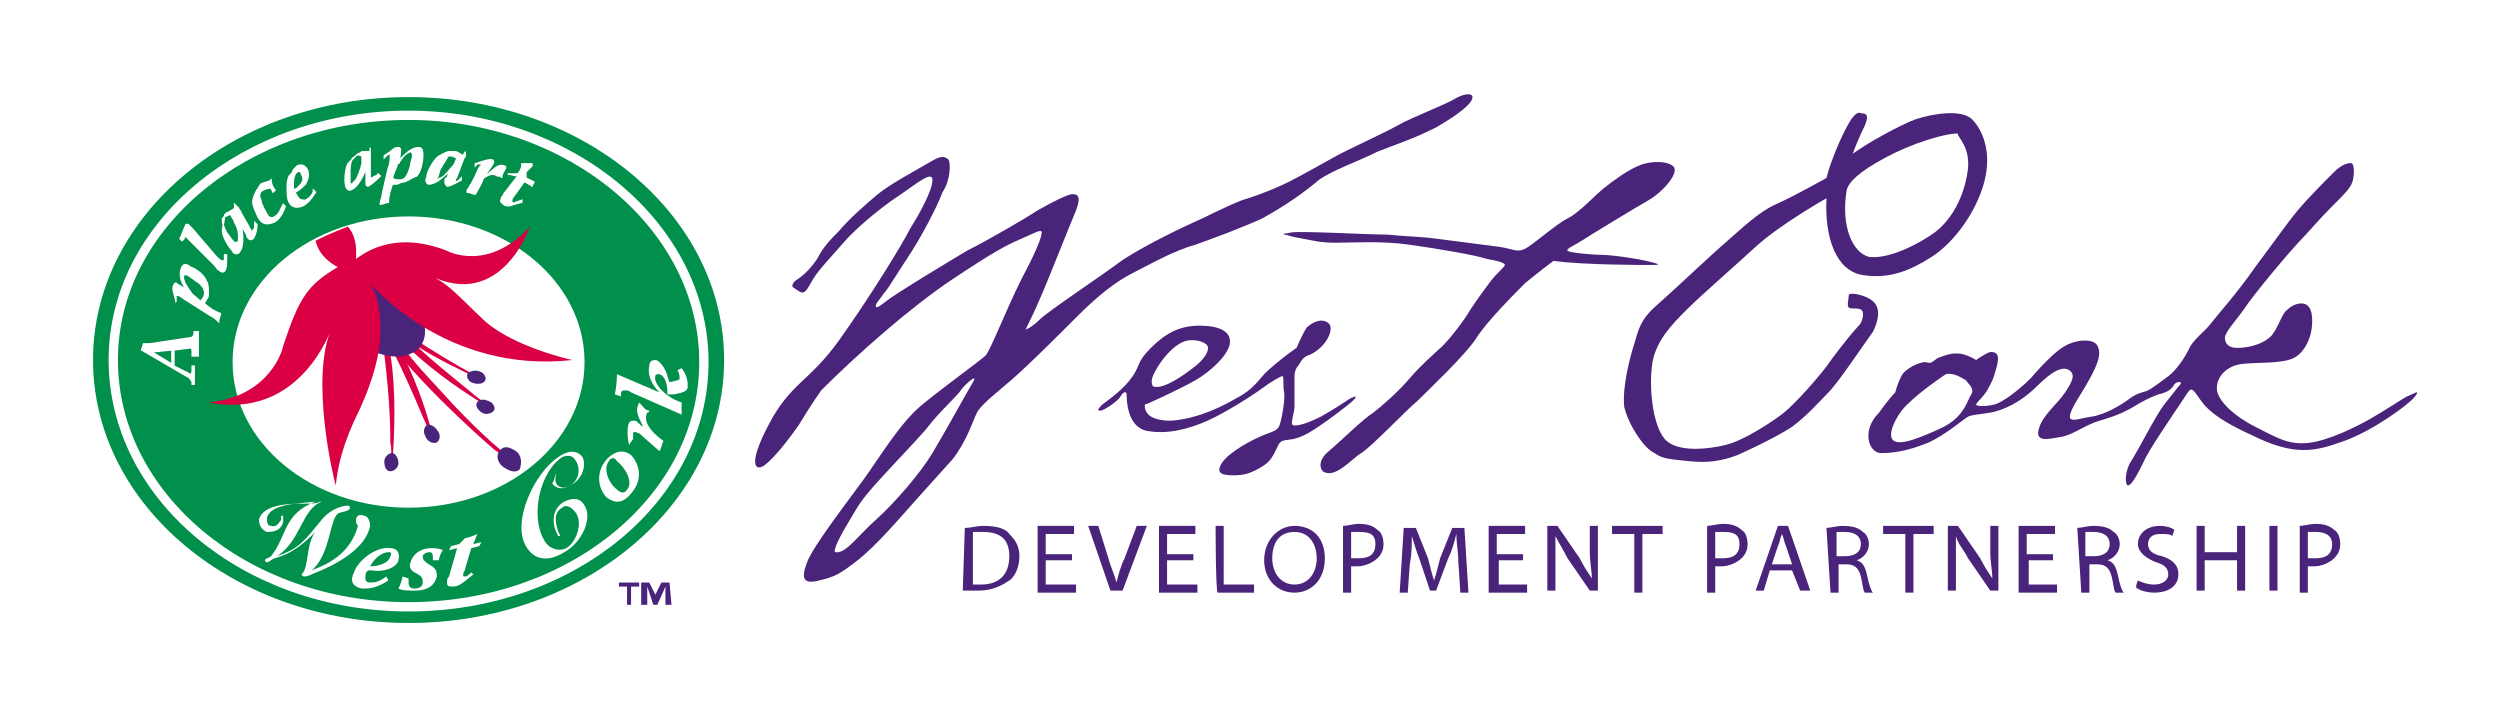
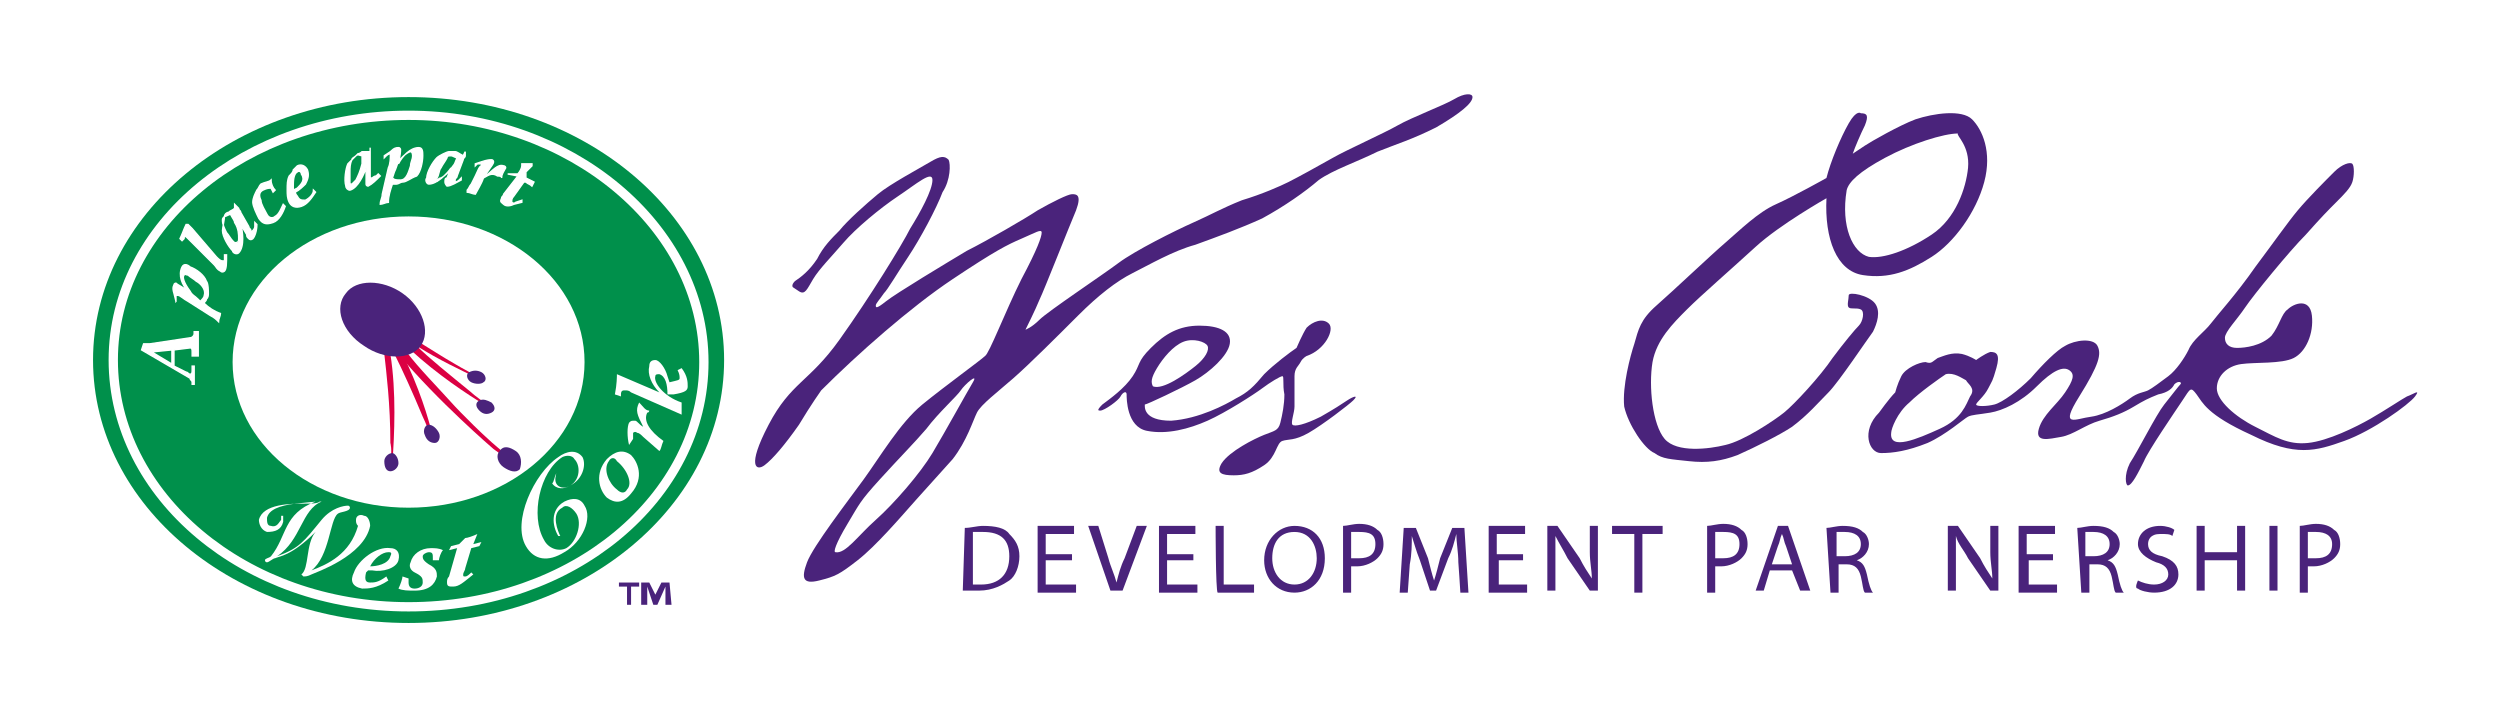
<svg xmlns="http://www.w3.org/2000/svg" xmlns:xlink="http://www.w3.org/1999/xlink" x="0px" y="0px" viewBox="0 0 123.6 35.6" style="enable-background:new 0 0 123.6 35.6;" xml:space="preserve">
  <style type="text/css">	.st0{fill:#FFFFFF;}	.st1{clip-path:url(#SVGID_00000070111994194075607130000014343956065047762073_);}	.st2{fill:#00904B;}	.st3{clip-path:url(#SVGID_00000038392821235666291060000016943804203442795455_);}	.st4{fill:none;stroke:#FFFFFF;stroke-width:0.46;}	.st5{clip-path:url(#SVGID_00000123405234107875687570000010537058771164178843_);}	.st6{fill:#DB0043;}	.st7{fill:#4A237B;}	.st8{fill:none;}	.st9{fill:none;stroke:#FFFFFF;stroke-width:7.000000e-02;}</style>
  <g id="Layer_2">
    <rect class="st0" width="123.6" height="35.6" />
  </g>
  <g id="Layer_1">
    <g>
      <defs>
        <rect id="SVGID_1_" x="4.3" y="4.3" width="32.2" height="27.1" />
      </defs>
      <clipPath id="SVGID_00000159452613403749074920000011414154551864561054_">
        <use xlink:href="#SVGID_1_" style="overflow:visible;" />
      </clipPath>
      <g style="clip-path:url(#SVGID_00000159452613403749074920000011414154551864561054_);">
        <path class="st2" d="M20.2,30.8c8.6,0,15.6-5.8,15.6-13s-7-13-15.6-13s-15.6,5.8-15.6,13S11.6,30.8,20.2,30.8" />
      </g>
    </g>
    <g>
      <defs>
        <rect id="SVGID_00000101792040247419437640000013953198721946934463_" x="4.3" y="4.7" width="31.5" height="26.1" />
      </defs>
      <clipPath id="SVGID_00000131333462023029139620000012824401392911755967_">
        <use xlink:href="#SVGID_00000101792040247419437640000013953198721946934463_" style="overflow:visible;" />
      </clipPath>
      <g style="clip-path:url(#SVGID_00000131333462023029139620000012824401392911755967_);">
        <path class="st4" d="M20.2,30c8.1,0,14.6-5.4,14.6-12.1S28.2,5.7,20.2,5.7S5.6,11.1,5.6,17.8S12.1,30,20.2,30L20.2,30z" />
      </g>
    </g>
    <g>
      <defs>
        <rect id="SVGID_00000061461516876597904510000000553777641702448024_" x="4.3" y="4.3" width="32.2" height="27.1" />
      </defs>
      <clipPath id="SVGID_00000026868460992042461630000002261256738735660984_">
        <use xlink:href="#SVGID_00000061461516876597904510000000553777641702448024_" style="overflow:visible;" />
      </clipPath>
      <g style="clip-path:url(#SVGID_00000026868460992042461630000002261256738735660984_);">
        <path class="st0" d="M20.2,25.1c4.8,0,8.7-3.2,8.7-7.2s-3.9-7.2-8.7-7.2s-8.7,3.2-8.7,7.2S15.4,25.1,20.2,25.1" />
        <path class="st0" d="M15.9,24.8c-1,0.4-1,1.9-2.2,2.7l0,0c1.1-0.4,1.3-0.7,2.2-1.8c0.5-0.6,1.1-0.7,1.3-0.7    c0.1,0,0.1,0.1,0.1,0.1c0,0.2-0.5,0.2-0.6,0.3c-0.4,0.3-0.4,2.1-1.3,2.8l0,0c0.8-0.3,1.9-0.8,2.3-2.2c-0.1-0.1-0.1-0.2-0.1-0.3    c0-0.2,0.2-0.3,0.4-0.2c0.2,0,0.3,0.3,0.3,0.5c-0.3,1.5-2.7,2.3-2.9,2.4c-0.2,0.1-0.3,0.1-0.4,0.1l-0.1-0.1    c0.4-0.3,0.2-1.5,0.7-2.1l0,0c-1.2,1.2-1.8,1.2-2,1.3c-0.1,0-0.3,0.2-0.4,0.2c-0.1,0-0.1-0.1-0.1-0.1c0-0.1,0.2-0.1,0.3-0.2    c0.8-1,0.6-2.1,2.2-2.7l0,0l-1,0.1c-0.8,0.1-1.3,0.3-1.4,0.7c0,0.2,0,0.4,0.2,0.4c0.3,0.1,0.4-0.2,0.5-0.3c0-0.1,0-0.2,0-0.2H14    c0,0.1,0,0.2,0,0.3c-0.1,0.4-0.4,0.5-0.8,0.5c-0.3-0.1-0.4-0.4-0.4-0.6c0.2-0.8,1.6-0.8,2.2-0.8c0.4,0,0.7,0,0.8-0.1L15.9,24.8" />
        <path class="st0" d="M19.2,28.7c-0.6,0.4-1,0.4-1.3,0.4c-0.5-0.1-0.6-0.4-0.4-0.8c0.2-0.6,1.1-1.3,1.8-1.2c0.3,0,0.5,0.2,0.4,0.6    c-0.1,0.4-0.8,0.6-1.3,0.5c-0.1,0-0.2,0-0.2,0c0,0-0.1,0.1-0.1,0.1c-0.1,0.4,0,0.5,0.2,0.5c0.2,0,0.4,0,0.8-0.3L19.2,28.7     M18.3,28c0.3,0,0.9-0.1,1-0.5c0.1-0.2,0-0.2-0.1-0.2C18.9,27.3,18.5,27.6,18.3,28" />
        <path class="st0" d="M20.2,28.6c0,0.1,0,0.1,0,0.2c0,0.2,0.1,0.3,0.3,0.3c0.2,0,0.4-0.1,0.4-0.3c0-0.2,0-0.3-0.4-0.5    c-0.2-0.1-0.3-0.3-0.2-0.5c0.1-0.4,0.5-0.7,1-0.7c0.2,0,0.4,0,0.6,0.1c-0.1,0.1-0.2,0.4-0.2,0.5h-0.3c0,0,0-0.1,0-0.1    c0-0.2,0-0.3-0.2-0.3c-0.1,0-0.3,0.1-0.3,0.2c0,0.1,0,0.2,0.3,0.4c0.4,0.2,0.4,0.4,0.4,0.6c-0.1,0.4-0.4,0.7-1.1,0.7    c-0.3,0-0.6,0-0.8-0.1c0.1-0.2,0.2-0.5,0.2-0.6L20.2,28.6" />
        <path class="st0" d="M23,26.6c0.1,0,0.4-0.1,0.6-0.2l-0.2,0.5l0.4-0.1l-0.1,0.2l-0.4,0.1l-0.3,1c0,0.1-0.1,0.2-0.1,0.3    s0,0.1,0.1,0.1c0.1,0,0.2-0.1,0.3-0.2l0.1,0.1c-0.5,0.4-0.7,0.6-1,0.6c-0.2,0-0.3,0-0.3-0.2c0-0.1,0-0.2,0.1-0.3l0.4-1.4    l-0.4,0.1l0.1-0.2l0.4-0.1L23,26.6" />
        <path class="st0" d="M27.5,23.4c0,0.1-0.1,0.3,0,0.5c0.1,0.2,0.4,0.3,0.7,0.1c0.5-0.3,0.5-1,0.2-1.3c-0.1-0.2-0.4-0.2-0.6-0.1    c-1.1,0.7-1.6,2.9-0.9,4.1c0.2,0.4,0.7,0.6,1.1,0.4c0.5-0.3,0.8-1.2,0.5-1.7c-0.2-0.3-0.5-0.5-0.7-0.3c-0.6,0.3-0.2,1.2-0.1,1.4    l-0.1,0c-0.3-0.5-0.4-1.3,0.3-1.7c0.4-0.2,0.8-0.2,1,0.2c0.4,0.6-0.1,1.8-1,2.3c-0.8,0.5-1.5,0.4-1.9-0.3    c-0.7-1.2,0.4-3.6,1.6-4.4c0.4-0.3,0.9-0.4,1.2,0c0.2,0.4,0,1.1-0.6,1.4c-0.3,0.2-0.7,0.2-0.9-0.1C27.4,23.8,27.4,23.6,27.5,23.4    L27.5,23.4" />
        <path class="st0" d="M30,22.7c0.4-0.4,0.8-0.5,1.2-0.2c0.3,0.3,0.7,1.1,0,1.9c-0.4,0.5-0.8,0.5-1.2,0.2    C29.6,24.2,29.4,23.4,30,22.7 M30.1,22.8c-0.3,0.4,0,1.1,0.4,1.4c0.2,0.2,0.4,0.2,0.5,0c0.3-0.3,0-1-0.5-1.4    C30.4,22.6,30.2,22.6,30.1,22.8" />
        <path class="st0" d="M31.1,22c-0.1-0.4-0.1-0.9,0-1.1c0.1-0.1,0.1-0.1,0.3-0.1c0.1,0,0.2,0.2,0.4,0.3h0c-0.3-0.6-0.4-0.8-0.2-1.2    c0.2,0.2,0.3,0.4,0.5,0.4c0,0,0,0.1-0.1,0.1c-0.2,0.4,0.1,0.9,0.8,1.4c-0.1,0.2-0.1,0.4-0.2,0.5l-0.8-0.7    c-0.1-0.1-0.2-0.2-0.3-0.2c-0.1-0.1-0.2,0-0.2,0c0,0.1,0,0.2,0,0.3L31.1,22" />
        <path class="st0" d="M30.4,19.5c0.1-0.5,0.1-0.9,0.1-1l2.1,0.9h0c-0.4-0.4-0.6-0.9-0.5-1.3c0-0.2,0.1-0.3,0.3-0.3    c0.2,0,0.5,0.4,0.6,0.8l0.1,0.3c0.4-0.1,0.5-0.1,0.5-0.2c0-0.1,0-0.2-0.1-0.4l0.2-0.1c0.3,0.4,0.3,0.7,0.3,0.9    c0,0.2-0.1,0.3-0.7,0.4l-0.3,0c0-0.5-0.1-0.9-0.4-1c-0.1,0-0.2,0-0.2,0.1c-0.1,0.3,0.4,1,1.3,1.3c0,0.2,0,0.4,0,0.6l-2.5-1.1    c-0.1-0.1-0.2-0.1-0.3-0.1c-0.1,0-0.2,0-0.2,0.2l0,0.1L30.4,19.5" />
        <path class="st6" d="M20.1,17.4c0.6,0.8,1.5,1.7,2.4,2.7c0,0,1.6,1.7,2.7,2.5l-0.1,0.1l-0.7-0.5c0,0-2.8-2.4-4.7-4.7" />
        <path class="st6" d="M20.3,17.3c1.3,1.2,2.8,2.2,3.8,2.8l0-0.1c-0.6-0.4-0.8-0.6-0.8-0.6c-1.1-0.9-2.1-1.7-2.7-2.3" />
        <path class="st6" d="M20.6,17.1c1.1,0.7,2.2,1.2,3,1.6l0-0.1c-0.6-0.3-1.1-0.6-1.1-0.6c-0.7-0.4-1.3-0.8-1.8-1.1" />
        <path class="st6" d="M19.9,17.5c0.8,1.6,1.3,3.2,1.5,4.1h-0.1c-0.2-0.6-0.4-1-0.4-1c-0.5-1.2-1-2.3-1.4-3.1" />
        <path class="st6" d="M19.3,17.5c0.3,1.9,0.2,4,0.1,5.4l-0.1,0c0.1-0.7,0-1,0-1c0-1.9-0.2-3.5-0.3-4.4" />
        <path class="st7" d="M19.7,22.9c0,0.2-0.2,0.4-0.4,0.4c-0.2,0-0.3-0.2-0.3-0.5c0-0.2,0.2-0.4,0.4-0.4    C19.5,22.4,19.7,22.6,19.7,22.9" />
        <path class="st7" d="M21.7,21.4c0.1,0.2,0,0.5-0.2,0.5c-0.2,0-0.4-0.1-0.5-0.4c-0.1-0.2,0-0.5,0.2-0.5    C21.4,21,21.6,21.2,21.7,21.4" />
        <path class="st7" d="M24.3,19.9c0.2,0.2,0.2,0.4,0,0.5s-0.4,0.1-0.6-0.1s-0.2-0.4,0-0.5C23.9,19.7,24.1,19.8,24.3,19.9" />
        <path class="st7" d="M23.8,18.4c0.2,0.1,0.3,0.4,0.1,0.5c-0.1,0.1-0.4,0.1-0.6,0c-0.2-0.1-0.3-0.4-0.1-0.5    C23.4,18.3,23.6,18.3,23.8,18.4" />
        <path class="st7" d="M25.5,22.3c-0.3-0.2-0.6-0.3-0.8,0c-0.2,0.2-0.1,0.6,0.2,0.8c0.3,0.2,0.6,0.3,0.8,0.1    C25.8,22.9,25.8,22.5,25.5,22.3" />
        <path class="st7" d="M18,17.1c1,0.7,2.3,0.7,2.8,0c0.5-0.7,0.1-1.9-0.9-2.6c-1-0.7-2.3-0.7-2.8,0C16.5,15.2,16.9,16.4,18,17.1" />
        <path class="st8" d="M18,17.1c1,0.7,2.3,0.7,2.8,0c0.5-0.7,0.1-1.9-0.9-2.6c-1-0.7-2.3-0.7-2.8,0C16.5,15.2,16.9,16.4,18,17.1z" />
-         <path class="st6" d="M10.3,19.9c4.6,0.9,6.1-3.7,6.1-3.7c-1.1,2.5,0.1,7.5,0.2,7.8c0.1-0.9,0.3-2,1.2-3.8c0.6-1.3,1-2.7,1-3.7    c0,0,0.1-1.6-0.5-2.5c0,0,3.7,4.5,10,3.8c0,0-2.8-0.6-4.3-1.9c-1.3-1.2-1.8-1.9-2.8-2.3h0c3.6,1.8,5-2.4,5-2.4    c-2.1,2.3-4.1,1.2-4.1,1.2c-2.8-1.1-4.3,0.3-4.5,0.4c0-0.3,0.1-1-0.4-1.6c0,0-0.8,0.3-1.6,0.7c0.2,0.9,1.1,1.3,1.1,1.3    c-1.5,0.9-1.9,1.5-2.7,3.9C14,17.2,13.4,19.6,10.3,19.9" />
        <path class="st7" d="M33.2,29.9h-0.3V29l0,0l-0.4,0.9h-0.2L32,29l0,0v0.9h-0.3v-1.1h0.4l0.3,0.6l0.3-0.6h0.4L33.2,29.9L33.2,29.9    z M31.6,29h-0.4v0.9H31V29h-0.4v-0.2h1C31.6,28.8,31.6,29,31.6,29z" />
        <path class="st0" d="M7.1,17c0.1,0,0.2,0,0.3,0l2-0.3c0.1,0,0.2-0.1,0.2-0.2v-0.1h0.2c0,0.2,0,0.4,0,0.6c0,0.2,0,0.4,0,0.6H9.5    l0-0.2c0-0.1,0-0.2-0.1-0.2l-0.8,0.1c0,0.1,0,0.3,0,0.4c0,0.1,0,0.3,0,0.4l0.6,0.3c0.1,0,0.1,0.1,0.2,0.1c0.1,0,0.1-0.1,0.1-0.2    v-0.2l0.1,0c0,0.1,0,0.3,0,0.4c0,0.1,0,0.3,0,0.5l-0.1,0v-0.1c0-0.1-0.1-0.1-0.1-0.2L7,17.3L7.1,17 M8.5,18v-0.7l-1,0.1l0,0    L8.5,18L8.5,18z" />
        <path class="st9" d="M7.1,17c0.1,0,0.2,0,0.3,0l2-0.3c0.1,0,0.2-0.1,0.2-0.2v-0.1h0.2c0,0.2,0,0.4,0,0.6c0,0.2,0,0.4,0,0.6H9.5    l0-0.2c0-0.1,0-0.2-0.1-0.2l-0.8,0.1c0,0.1,0,0.3,0,0.4c0,0.1,0,0.3,0,0.4l0.6,0.3c0.1,0,0.1,0.1,0.2,0.1c0.1,0,0.1-0.1,0.1-0.2    v-0.2l0.1,0c0,0.1,0,0.3,0,0.4c0,0.1,0,0.3,0,0.5l-0.1,0v-0.1c0-0.1-0.1-0.1-0.1-0.2L7,17.3L7.1,17L7.1,17z M8.5,18v-0.7l-1,0.1    l0,0L8.5,18L8.5,18z" />
        <path class="st0" d="M9.3,14.9c-0.2-0.1-0.4-0.3-0.5-0.3c0,0-0.1,0-0.1,0c0,0,0,0.1,0,0.2l0,0.1H8.7l-0.1-0.4    c-0.1-0.3,0-0.4,0-0.4c0-0.1,0.1-0.1,0.1-0.1c0.1,0.1,0.2,0.1,0.6,0.4l0,0C9,14.1,8.8,13.6,9,13.2c0.1-0.2,0.3-0.1,0.4,0    c0.3,0.1,0.7,0.4,0.8,0.7c0.1,0.1,0.1,0.5,0.1,0.6c0,0.1,0,0.2-0.1,0.3c0,0.1-0.1,0.1-0.1,0.2c0.2,0.2,0.5,0.4,0.8,0.5    c0,0.1-0.1,0.3-0.1,0.4l0,0c-0.1-0.1-0.2-0.2-0.4-0.3L9.3,14.9 M9.9,14.9c0.1-0.1,0.2-0.2,0.2-0.3c0.1-0.3-0.2-0.6-0.4-0.7    c-0.1-0.1-0.3-0.2-0.4-0.3c-0.1,0-0.2-0.1-0.2,0c-0.1,0.1,0,0.4,0.3,0.8c0.1,0.2,0.2,0.2,0.4,0.4L9.9,14.9L9.9,14.9z" />
        <path class="st9" d="M9.3,14.9c-0.2-0.1-0.4-0.3-0.5-0.3c0,0-0.1,0-0.1,0c0,0,0,0.1,0,0.2l0,0.1H8.7l-0.1-0.4    c-0.1-0.3,0-0.4,0-0.4c0-0.1,0.1-0.1,0.1-0.1c0.1,0.1,0.2,0.1,0.6,0.4l0,0C9,14.1,8.8,13.6,9,13.2c0.1-0.2,0.3-0.1,0.4,0    c0.3,0.1,0.7,0.4,0.8,0.7c0.1,0.1,0.1,0.5,0.1,0.6c0,0.1,0,0.2-0.1,0.3c0,0.1-0.1,0.1-0.1,0.2c0.2,0.2,0.5,0.4,0.8,0.5    c0,0.1-0.1,0.3-0.1,0.4l0,0c-0.1-0.1-0.2-0.2-0.4-0.3L9.3,14.9L9.3,14.9z M9.9,14.9c0.1-0.1,0.2-0.2,0.2-0.3    c0.1-0.3-0.2-0.6-0.4-0.7c-0.1-0.1-0.3-0.2-0.4-0.3c-0.1,0-0.2-0.1-0.2,0c-0.1,0.1,0,0.4,0.3,0.8c0.1,0.2,0.2,0.2,0.4,0.4    L9.9,14.9L9.9,14.9z" />
        <path class="st0" d="M9.3,11.8c-0.1-0.1-0.2-0.2-0.2,0L9,11.9l-0.1-0.1c0.1-0.2,0.2-0.5,0.3-0.7h0.1c0.1,0.1,0.1,0.1,0.2,0.2    l1.2,1.4c0.1,0.1,0.2,0.2,0.3,0.2c0,0,0.1,0,0.1,0c0,0,0-0.1,0-0.2v-0.1l0.1,0c0,0.4,0,0.7-0.1,0.8c0,0-0.1,0.1-0.2,0    c-0.2-0.1-0.2-0.2-0.3-0.3L9.3,11.8" />
        <path class="st9" d="M9.3,11.8c-0.1-0.1-0.2-0.2-0.2,0L9,11.9l-0.1-0.1c0.1-0.2,0.2-0.5,0.3-0.7h0.1c0.1,0.1,0.1,0.1,0.2,0.2    l1.2,1.4c0.1,0.1,0.2,0.2,0.3,0.2c0,0,0.1,0,0.1,0c0,0,0-0.1,0-0.2v-0.1l0.1,0c0,0.4,0,0.7-0.1,0.8c0,0-0.1,0.1-0.2,0    c-0.2-0.1-0.2-0.2-0.3-0.3L9.3,11.8L9.3,11.8z" />
        <path class="st0" d="M11.6,10.1L11.6,10.1l0.2,0.2c0,0.1,0.1,0.1,0.1,0.2l0.4,0.7c0,0.1,0.1,0.1,0.1,0.2s0.1,0,0.1,0    c0,0,0.1-0.1,0.1-0.2V11l0.1,0.1c0,0.3-0.1,0.6-0.2,0.7c0,0-0.1,0.1-0.2,0c-0.1-0.1-0.1-0.1-0.1-0.2l-0.3-0.5h0    c0.1,0.3,0.2,1.1-0.1,1.4c-0.1,0.1-0.3,0-0.3-0.1c-0.2-0.2-0.5-0.7-0.5-1c0-0.1,0.1-0.6,0.1-0.7c0-0.1,0.1-0.2,0.2-0.2    c0.1-0.1,0.2-0.1,0.3-0.2L11.6,10.1 M11.8,11.8c0-0.2,0-0.5-0.2-0.8c0-0.1-0.1-0.2-0.2-0.4c-0.1,0-0.2,0.1-0.3,0.1    c-0.1,0.1-0.1,0.2-0.1,0.2c0,0.2,0.1,0.4,0.2,0.6c0.1,0.1,0.2,0.3,0.3,0.4c0,0,0.1,0.1,0.2,0.1C11.8,12,11.8,11.9,11.8,11.8" />
        <path class="st9" d="M11.6,10.1L11.6,10.1l0.2,0.2c0,0.1,0.1,0.1,0.1,0.2l0.4,0.7c0,0.1,0.1,0.1,0.1,0.2s0.1,0,0.1,0    c0,0,0.1-0.1,0.1-0.2V11l0.1,0.1c0,0.3-0.1,0.6-0.2,0.7c0,0-0.1,0.1-0.2,0c-0.1-0.1-0.1-0.1-0.1-0.2l-0.3-0.5h0    c0.1,0.3,0.2,1.1-0.1,1.4c-0.1,0.1-0.3,0-0.3-0.1c-0.2-0.2-0.5-0.7-0.5-1c0-0.1,0.1-0.6,0.1-0.7c0-0.1,0.1-0.2,0.2-0.2    c0.1-0.1,0.2-0.1,0.3-0.2L11.6,10.1L11.6,10.1z M11.8,11.8c0-0.2,0-0.5-0.2-0.8c0-0.1-0.1-0.2-0.2-0.4c-0.1,0-0.2,0.1-0.3,0.1    c-0.1,0.1-0.1,0.1-0.1,0.2c0,0.2,0.1,0.4,0.2,0.6c0.1,0.1,0.2,0.3,0.3,0.4c0,0,0.1,0.1,0.1,0.1C11.8,12,11.8,11.9,11.8,11.8    L11.8,11.8z" />
        <path class="st0" d="M13.4,8.9c0,0.2,0.1,0.4,0.2,0.5l-0.1,0.1l-0.1-0.2c0,0,0,0,0,0c-0.1,0-0.2,0-0.4,0.1    c-0.2,0.1-0.2,0.3-0.1,0.5c0,0.2,0.2,0.5,0.3,0.7c0.1,0.2,0.3,0.2,0.4,0.1c0.2-0.1,0.3-0.4,0.4-0.6l0.1,0.1    c-0.1,0.3-0.3,0.7-0.6,0.8s-0.5,0.1-0.7-0.2c-0.1-0.2-0.3-0.6-0.3-0.8c0-0.2,0.1-0.4,0.2-0.6c0.1-0.1,0.1-0.2,0.2-0.3    C13.1,9,13.3,9,13.4,8.9" />
        <path class="st9" d="M13.4,8.9c0,0.2,0.1,0.4,0.2,0.5l-0.1,0.1l-0.1-0.2c0,0,0,0,0,0c-0.1,0-0.2,0-0.4,0.1    c-0.2,0.1-0.2,0.3-0.1,0.5c0,0.2,0.2,0.5,0.3,0.7c0.1,0.2,0.3,0.2,0.4,0.1c0.2-0.1,0.3-0.4,0.4-0.6l0.1,0.1    c-0.1,0.3-0.3,0.7-0.6,0.8s-0.5,0.1-0.7-0.2c-0.1-0.2-0.3-0.6-0.3-0.8c0-0.2,0.1-0.4,0.2-0.6c0.1-0.1,0.1-0.2,0.2-0.3    C13.1,9,13.3,9,13.4,8.9L13.4,8.9z" />
        <path class="st0" d="M14.2,9.4c0-0.3,0-0.5,0.1-0.7c0.1-0.1,0.2-0.2,0.2-0.3c0.1-0.1,0.1-0.1,0.2-0.2c0.2-0.1,0.4,0,0.5,0.2    c0.1,0.3,0,0.5-0.1,0.7c-0.1,0.1-0.3,0.3-0.5,0.4c0,0.1,0.1,0.2,0.1,0.2c0.1,0.2,0.2,0.2,0.4,0.2c0.2-0.1,0.4-0.3,0.4-0.5    l0.1,0.1c-0.2,0.3-0.4,0.6-0.7,0.7c-0.3,0.1-0.5,0-0.6-0.2C14.2,9.8,14.2,9.6,14.2,9.4 M14.7,9.3c0.2-0.2,0.4-0.4,0.2-0.7    c0-0.1-0.1-0.1-0.2-0.1c-0.2,0.1-0.2,0.5-0.2,0.7l0,0.2C14.5,9.4,14.7,9.3,14.7,9.3z" />
        <path class="st9" d="M14.2,9.4c0-0.3,0-0.5,0.1-0.7c0.1-0.1,0.2-0.2,0.2-0.3c0.1-0.1,0.1-0.1,0.2-0.2c0.2-0.1,0.4,0,0.5,0.2    c0.1,0.3,0,0.5-0.1,0.7c-0.1,0.1-0.3,0.3-0.5,0.4c0,0.1,0.1,0.2,0.1,0.2c0.1,0.2,0.2,0.2,0.4,0.2c0.2-0.1,0.4-0.3,0.4-0.5    l0.1,0.1c-0.2,0.3-0.4,0.6-0.7,0.7c-0.3,0.1-0.5,0-0.6-0.2C14.2,9.8,14.2,9.6,14.2,9.4L14.2,9.4z M14.7,9.3    c0.2-0.2,0.4-0.4,0.2-0.7c0-0.1-0.1-0.2-0.2-0.1c-0.2,0.1-0.2,0.5-0.2,0.7l0,0.2C14.5,9.4,14.7,9.3,14.7,9.3z" />
        <path class="st0" d="M18.3,7.3L18.3,7.3l0,0.2c0,0.1,0,0.2,0,0.2l0,0.8c0,0.1,0,0.1,0,0.2c0,0.1,0,0.1,0.1,0.1    c0,0,0.1-0.1,0.2-0.1l0.1-0.1l0.1,0.1c-0.2,0.2-0.4,0.4-0.6,0.5c0,0-0.1,0-0.1-0.1c0-0.1,0-0.2,0-0.2l0-0.6l0,0    c-0.1,0.3-0.4,1-0.8,1.1c-0.1,0-0.2-0.1-0.2-0.2c-0.1-0.3,0-0.9,0.1-1.1c0.1-0.1,0.4-0.4,0.5-0.5c0.1,0,0.2-0.1,0.2-0.1    c0.1,0,0.3,0,0.4,0L18.3,7.3 M17.6,8.9c0.1-0.2,0.2-0.4,0.3-0.8c0-0.1,0-0.3,0-0.4c-0.1,0-0.2-0.1-0.3,0s-0.2,0.1-0.2,0.2    c-0.1,0.2-0.1,0.4-0.1,0.6c0,0.1,0,0.4,0,0.5c0,0.1,0,0.1,0.1,0.1C17.5,9,17.5,9,17.6,8.9" />
        <path class="st9" d="M18.3,7.3L18.3,7.3l0,0.2c0,0.1,0,0.2,0,0.2l0,0.8c0,0.1,0,0.1,0,0.2c0,0.1,0,0.1,0.1,0.1    c0,0,0.1-0.1,0.2-0.1l0.1-0.1l0.1,0.1c-0.2,0.2-0.4,0.4-0.6,0.5c0,0-0.1,0-0.1-0.1c0-0.1,0-0.2,0-0.2l0-0.6l0,0    c-0.1,0.3-0.4,1-0.8,1.1c-0.1,0-0.2-0.1-0.2-0.2c-0.1-0.3,0-0.9,0.1-1.1c0.1-0.1,0.4-0.4,0.5-0.5c0.1,0,0.2-0.1,0.2-0.1    c0.1,0,0.3,0,0.4,0L18.3,7.3L18.3,7.3z M17.6,8.9c0.1-0.2,0.2-0.4,0.3-0.8c0-0.1,0-0.3,0-0.4c-0.1,0-0.2-0.1-0.3,0    s-0.2,0.1-0.2,0.2c-0.1,0.2-0.1,0.4-0.1,0.6c0,0.1,0,0.4,0,0.5c0,0.1,0,0.1,0.1,0.1C17.5,9,17.5,9,17.6,8.9L17.6,8.9z" />
        <path class="st0" d="M19.2,8.3c0.1-0.2,0.1-0.5,0.1-0.6c0,0,0-0.1,0-0.1c0,0-0.1,0-0.2,0.1l-0.1,0.1l0-0.1l0.3-0.2    c0.2-0.2,0.3-0.2,0.4-0.2c0.1,0,0.1,0.1,0.1,0.1c0,0.1,0,0.2-0.1,0.7l0,0c0.2-0.4,0.6-0.8,1-0.8c0.2,0,0.2,0.2,0.2,0.4    c0,0.3-0.1,0.8-0.3,1C20.3,8.8,20.1,9,19.9,9c-0.1,0-0.2,0.1-0.3,0.1c-0.1,0-0.1,0-0.2,0c-0.1,0.3-0.2,0.6-0.2,0.9    c-0.1,0-0.3,0.1-0.4,0.1l0,0c0-0.2,0.1-0.3,0.1-0.5L19.2,8.3 M19.4,8.8c0.1,0.1,0.2,0.1,0.4,0.1c0.3,0,0.4-0.4,0.5-0.7    c0-0.2,0.1-0.3,0.1-0.5c0,0,0-0.2-0.1-0.2c-0.1,0-0.4,0.2-0.6,0.5c-0.1,0.2-0.1,0.3-0.2,0.5L19.4,8.8L19.4,8.8z" />
        <path class="st9" d="M19.2,8.3c0.1-0.2,0.1-0.5,0.1-0.6c0,0,0-0.1,0-0.1c0,0-0.1,0-0.2,0.1l-0.1,0.1l0-0.1l0.3-0.2    c0.2-0.2,0.3-0.2,0.4-0.2c0.1,0,0.1,0.1,0.1,0.1c0,0.1,0,0.2-0.1,0.7l0,0c0.2-0.4,0.6-0.8,1-0.8c0.2,0,0.2,0.2,0.2,0.4    c0,0.3-0.1,0.8-0.3,1C20.3,8.8,20.1,9,19.9,9c-0.1,0-0.2,0.1-0.3,0.1c-0.1,0-0.1,0-0.2,0c-0.1,0.3-0.2,0.6-0.2,0.9    c-0.1,0-0.3,0.1-0.4,0.1l0,0c0-0.2,0.1-0.3,0.1-0.5L19.2,8.3L19.2,8.3z M19.4,8.8c0.1,0.1,0.2,0.1,0.4,0.1c0.3,0,0.4-0.4,0.5-0.7    c0-0.2,0.1-0.3,0.1-0.5c0,0,0-0.2-0.1-0.2c-0.1,0-0.4,0.2-0.6,0.5c-0.1,0.2-0.1,0.3-0.2,0.5L19.4,8.8L19.4,8.8z" />
        <path class="st0" d="M23,7.5L23,7.5l0,0.2c0,0.1-0.1,0.1-0.1,0.2l-0.3,0.8c0,0.1-0.1,0.1-0.1,0.2c0,0.1,0,0.1,0,0.1    c0,0,0.1,0,0.2-0.1l0.1-0.1l0,0.1c-0.2,0.1-0.5,0.3-0.7,0.3c0,0-0.1-0.1-0.1-0.2c0-0.1,0-0.2,0.1-0.2l0.2-0.5l0,0    c-0.2,0.3-0.7,0.8-1.1,0.8c-0.1,0-0.2-0.2-0.1-0.3c0-0.3,0.3-0.8,0.5-1c0.1-0.1,0.5-0.3,0.6-0.3c0.1,0,0.2,0,0.3,0    c0.1,0,0.2,0.1,0.4,0.2L23,7.5 M21.8,8.8c0.2-0.1,0.4-0.3,0.6-0.6c0.1-0.1,0.1-0.2,0.2-0.4c-0.1,0-0.2-0.1-0.3-0.1    c-0.1,0-0.2,0-0.2,0.1c-0.1,0.2-0.2,0.3-0.3,0.5c-0.1,0.1-0.1,0.4-0.2,0.5c0,0.1,0,0.2,0,0.2C21.7,8.9,21.8,8.8,21.8,8.8" />
        <path class="st9" d="M23,7.5L23,7.5l0,0.2c0,0.1-0.1,0.1-0.1,0.2l-0.3,0.8c0,0.1-0.1,0.1-0.1,0.2c0,0.1,0,0.1,0,0.1    c0,0,0.1,0,0.2-0.1l0.1-0.1l0,0.1c-0.2,0.1-0.5,0.3-0.7,0.3c0,0-0.1-0.1-0.1-0.2c0-0.1,0-0.2,0.1-0.2l0.2-0.5l0,0    c-0.2,0.3-0.7,0.8-1.1,0.8c-0.1,0-0.2-0.2-0.1-0.3c0-0.3,0.3-0.8,0.5-1c0.1-0.1,0.5-0.3,0.6-0.3c0.1,0,0.2,0,0.3,0    c0.1,0,0.2,0.1,0.4,0.2L23,7.5L23,7.5z M21.8,8.8c0.2-0.1,0.4-0.3,0.6-0.6c0.1-0.1,0.1-0.2,0.2-0.4c-0.1,0-0.2-0.1-0.3-0.1    c-0.1,0-0.2,0-0.2,0.1c-0.1,0.2-0.2,0.3-0.3,0.5c-0.1,0.1-0.1,0.4-0.2,0.5c0,0.1,0,0.2,0,0.2C21.6,8.9,21.7,8.8,21.8,8.8    L21.8,8.8z" />
        <path class="st0" d="M23.9,8.8L23.9,8.8c0.5-0.4,0.7-0.7,1-0.6c0,0,0.1,0,0.1,0.1c-0.1,0.2-0.2,0.3-0.2,0.5h0    c0-0.1-0.1-0.1-0.2-0.1C24.3,8.5,24.1,8.7,23.9,8.8c-0.1,0.3-0.3,0.6-0.4,0.8c-0.1,0-0.3-0.1-0.4-0.1l0-0.1    c0.1-0.1,0.1-0.2,0.2-0.3l0.2-0.4c0.1-0.2,0.2-0.5,0.3-0.5c0-0.1,0-0.1,0-0.1c0,0-0.1,0-0.2,0l-0.1,0.1l0-0.1L23.8,8    c0.3-0.1,0.4-0.1,0.5-0.1c0.1,0,0.1,0.1,0.1,0.1c0,0.1-0.1,0.2-0.3,0.5L23.9,8.8" />
        <path class="st9" d="M23.9,8.8L23.9,8.8c0.5-0.4,0.7-0.7,1-0.6c0,0,0.1,0,0.1,0.1c-0.1,0.2-0.2,0.3-0.2,0.5h0    c0-0.1-0.1-0.1-0.2-0.1C24.3,8.5,24.1,8.7,23.9,8.8c-0.1,0.3-0.3,0.6-0.4,0.8c-0.1,0-0.3-0.1-0.4-0.1l0-0.1    c0.1-0.1,0.1-0.2,0.2-0.3l0.2-0.4c0.1-0.2,0.2-0.5,0.3-0.5c0-0.1,0-0.1,0-0.1c0,0-0.1,0-0.2,0l-0.1,0.1l0-0.1L23.8,8    c0.3-0.1,0.4-0.1,0.5-0.1c0.1,0,0.1,0.1,0.1,0.1c0,0.1-0.1,0.2-0.3,0.5L23.9,8.8L23.9,8.8z" />
        <path class="st0" d="M25.1,8.6L25.1,8.6l0.5,0c0.1-0.1,0.2-0.3,0.2-0.4l0-0.1c0.1,0,0.1,0,0.2,0l0.3,0l0,0.1    c-0.1,0.1-0.2,0.2-0.3,0.3L26,8.8L26.4,9v0l-0.1,0.2C26.2,9.1,26.1,9.1,26,9L25.9,9l-0.5,0.7c-0.1,0.1-0.1,0.2-0.1,0.2    c0,0.1,0,0.1,0,0.1c0,0,0.1,0.1,0.2,0l0.3-0.1v0.1l-0.4,0.1c-0.2,0.1-0.4,0.1-0.5,0c-0.1-0.1-0.2-0.1-0.1-0.3    c0-0.1,0.1-0.1,0.1-0.2l0.7-0.9L25.1,8.6" />
        <path class="st9" d="M25.1,8.6L25.1,8.6l0.5,0c0.1-0.1,0.2-0.3,0.2-0.4l0-0.1c0.1,0,0.1,0,0.2,0l0.3,0l0,0.1    c-0.1,0.1-0.2,0.2-0.3,0.3L26,8.8L26.4,9v0l-0.1,0.2C26.2,9.1,26.1,9.1,26,9L25.9,9l-0.5,0.7c-0.1,0.1-0.1,0.2-0.1,0.2    c0,0.1,0,0.1,0,0.1c0,0,0.1,0.1,0.2,0l0.3-0.1v0.1l-0.4,0.1c-0.2,0.1-0.4,0.1-0.5,0c-0.1-0.1-0.2-0.1-0.1-0.3    c0-0.1,0.1-0.1,0.1-0.2l0.7-0.9L25.1,8.6L25.1,8.6z" />
      </g>
    </g>
    <path class="st7" d="M47.7,26.1c0.3,0,0.6-0.1,0.9-0.1c0.6,0,1.1,0.1,1.3,0.4c0.3,0.3,0.5,0.6,0.5,1.1s-0.2,1-0.5,1.2  s-0.8,0.5-1.5,0.5c-0.3,0-0.6,0-0.8,0L47.7,26.1L47.7,26.1z M48.1,28.9c0.1,0,0.3,0,0.4,0c0.9,0,1.4-0.5,1.4-1.4  c0-0.8-0.4-1.2-1.3-1.2c-0.2,0-0.4,0-0.5,0V28.9L48.1,28.9z" />
    <path class="st7" d="M53,27.7h-1.3v1.2h1.5v0.4h-1.9V26h1.8v0.4h-1.4v1H53V27.7z" />
    <path class="st7" d="M54.9,29.2L53.8,26h0.5l0.5,1.6c0.1,0.4,0.3,0.8,0.4,1.2l0,0c0.1-0.4,0.2-0.8,0.4-1.2l0.6-1.6h0.5l-1.2,3.2  H54.9L54.9,29.2z" />
    <path class="st7" d="M59,27.7h-1.3v1.2h1.5v0.4h-1.9V26h1.8v0.4h-1.4v1H59V27.7z" />
    <path class="st7" d="M60.1,26h0.4v2.9H62v0.4h-1.8C60.1,29.2,60.1,26,60.1,26z" />
    <path class="st7" d="M65.5,27.6c0,1.1-0.7,1.7-1.5,1.7c-0.9,0-1.5-0.7-1.5-1.6c0-1,0.7-1.7,1.5-1.7C64.9,26,65.5,26.6,65.5,27.6  L65.5,27.6z M62.9,27.6c0,0.7,0.4,1.3,1.1,1.3c0.7,0,1.1-0.6,1.1-1.3c0-0.6-0.3-1.3-1.1-1.3C63.2,26.3,62.9,26.9,62.9,27.6  L62.9,27.6z" />
    <path class="st7" d="M66.4,26c0.2,0,0.5-0.1,0.8-0.1c0.4,0,0.7,0.1,0.9,0.3c0.2,0.1,0.3,0.4,0.3,0.7s-0.1,0.5-0.3,0.7  c-0.2,0.2-0.6,0.4-1,0.4c-0.1,0-0.2,0-0.3,0v1.3h-0.4V26L66.4,26z M66.8,27.6c0.1,0,0.2,0,0.4,0c0.5,0,0.8-0.2,0.8-0.7  s-0.3-0.6-0.8-0.6c-0.2,0-0.3,0-0.4,0V27.6L66.8,27.6z" />
    <path class="st7" d="M72.1,27.8c0-0.5-0.1-1-0.1-1.4h0c-0.1,0.4-0.2,0.8-0.4,1.2l-0.6,1.6h-0.3l-0.5-1.5c-0.2-0.5-0.3-0.9-0.4-1.2  h0c0,0.4,0,0.9-0.1,1.4l-0.1,1.4h-0.4l0.2-3.2H70l0.6,1.5c0.1,0.4,0.2,0.8,0.3,1.1h0c0.1-0.3,0.2-0.7,0.3-1.1l0.6-1.5h0.6l0.2,3.2  h-0.4C72.2,29.2,72.1,27.8,72.1,27.8z" />
    <path class="st7" d="M75.4,27.7h-1.3v1.2h1.4v0.4h-1.9V26h1.8v0.4h-1.4v1h1.3V27.7z" />
-     <path class="st7" d="M76.5,29.2V26H77l1.1,1.6c0.2,0.4,0.4,0.7,0.6,1h0c0-0.4-0.1-0.8-0.1-1.3V26H79v3.2h-0.4l-1.1-1.6  c-0.2-0.4-0.4-0.7-0.6-1.1h0c0,0.4,0,0.8,0,1.3v1.4C76.9,29.2,76.5,29.2,76.5,29.2z" />
+     <path class="st7" d="M76.5,29.2V26H77l1.1,1.6c0.2,0.4,0.4,0.7,0.6,1c0-0.4-0.1-0.8-0.1-1.3V26H79v3.2h-0.4l-1.1-1.6  c-0.2-0.4-0.4-0.7-0.6-1.1h0c0,0.4,0,0.8,0,1.3v1.4C76.9,29.2,76.5,29.2,76.5,29.2z" />
    <path class="st7" d="M80.7,26.4h-1V26h2.5v0.4h-1v2.9h-0.4V26.4z" />
    <path class="st7" d="M84.4,26c0.2,0,0.5-0.1,0.8-0.1c0.4,0,0.7,0.1,0.9,0.3c0.2,0.1,0.3,0.4,0.3,0.7c0,0.3-0.1,0.5-0.3,0.7  c-0.2,0.2-0.6,0.4-1,0.4c-0.1,0-0.2,0-0.3,0v1.3h-0.4L84.4,26L84.4,26z M84.8,27.6c0.1,0,0.2,0,0.4,0c0.5,0,0.8-0.2,0.8-0.7  s-0.3-0.6-0.8-0.6c-0.2,0-0.3,0-0.4,0L84.8,27.6L84.8,27.6z" />
    <path class="st7" d="M87.5,28.2l-0.3,1h-0.4l1.1-3.2h0.5l1.1,3.2H89l-0.4-1C88.7,28.2,87.5,28.2,87.5,28.2z M88.6,27.9L88.3,27  c-0.1-0.2-0.1-0.4-0.2-0.6l0,0C88,26.6,88,26.8,87.9,27l-0.3,0.9H88.6z" />
    <path class="st7" d="M90.3,26.1c0.2,0,0.5-0.1,0.8-0.1c0.5,0,0.8,0.1,1,0.3c0.2,0.1,0.3,0.4,0.3,0.6c0,0.4-0.3,0.7-0.6,0.8l0,0  c0.3,0.1,0.4,0.3,0.5,0.7c0.1,0.5,0.2,0.8,0.3,0.9h-0.4c-0.1-0.1-0.1-0.4-0.2-0.8c-0.1-0.4-0.3-0.6-0.7-0.6h-0.4v1.4h-0.4  L90.3,26.1L90.3,26.1z M90.8,27.5h0.4c0.5,0,0.8-0.2,0.8-0.6c0-0.4-0.3-0.6-0.8-0.6c-0.2,0-0.4,0-0.4,0L90.8,27.5L90.8,27.5z" />
-     <path class="st7" d="M94.1,26.4h-1V26h2.5v0.4h-1v2.9h-0.4V26.4z" />
    <path class="st7" d="M96.3,29.2V26h0.5l1.1,1.6c0.2,0.4,0.4,0.7,0.6,1h0c0-0.4-0.1-0.8-0.1-1.3V26h0.4v3.2h-0.4l-1.1-1.6  c-0.2-0.4-0.5-0.7-0.6-1.1h0c0,0.4,0,0.8,0,1.3v1.4C96.7,29.2,96.3,29.2,96.3,29.2z" />
    <path class="st7" d="M101.6,27.7h-1.3v1.2h1.4v0.4h-1.9V26h1.8v0.4h-1.4v1h1.3V27.7z" />
    <path class="st7" d="M102.7,26.1c0.2,0,0.5-0.1,0.8-0.1c0.5,0,0.8,0.1,1,0.3c0.2,0.1,0.3,0.4,0.3,0.6c0,0.4-0.3,0.7-0.6,0.8l0,0  c0.3,0.1,0.4,0.3,0.5,0.7c0.1,0.5,0.2,0.8,0.3,0.9h-0.4c-0.1-0.1-0.1-0.4-0.2-0.8c-0.1-0.4-0.3-0.6-0.7-0.6h-0.4v1.4h-0.4  L102.7,26.1L102.7,26.1z M103.1,27.5h0.4c0.5,0,0.8-0.2,0.8-0.6s-0.3-0.6-0.8-0.6c-0.2,0-0.4,0-0.4,0L103.1,27.5L103.1,27.5z" />
    <path class="st7" d="M105.7,28.7c0.2,0.1,0.5,0.2,0.8,0.2c0.4,0,0.7-0.2,0.7-0.5c0-0.3-0.2-0.5-0.6-0.6c-0.5-0.2-0.9-0.5-0.9-0.9  c0-0.5,0.4-0.9,1.1-0.9c0.3,0,0.6,0.1,0.7,0.2l-0.1,0.3c-0.1-0.1-0.3-0.1-0.6-0.1c-0.5,0-0.6,0.3-0.6,0.5c0,0.3,0.2,0.5,0.7,0.6  c0.6,0.2,0.8,0.5,0.8,0.9c0,0.5-0.4,0.9-1.2,0.9c-0.3,0-0.7-0.1-0.8-0.2C105.5,29.1,105.7,28.7,105.7,28.7z" />
    <path class="st7" d="M109,26v1.3h1.6V26h0.4v3.2h-0.4v-1.5H109v1.5h-0.4V26C108.5,26,109,26,109,26z" />
    <path class="st7" d="M112.6,26v3.2h-0.4V26C112.1,26,112.6,26,112.6,26z" />
    <path class="st7" d="M113.7,26c0.2,0,0.5-0.1,0.8-0.1c0.4,0,0.7,0.1,0.9,0.3c0.2,0.1,0.3,0.4,0.3,0.7s-0.1,0.5-0.3,0.7  c-0.2,0.2-0.6,0.4-1,0.4c-0.1,0-0.2,0-0.3,0v1.3h-0.4L113.7,26L113.7,26z M114.1,27.6c0.1,0,0.2,0,0.4,0c0.5,0,0.8-0.2,0.8-0.7  c0-0.4-0.3-0.6-0.8-0.6c-0.2,0-0.3,0-0.4,0L114.1,27.6L114.1,27.6z" />
    <path class="st7" d="M72.8,4.8c0-0.2-0.4-0.2-0.9,0.1s-2.1,0.9-2.8,1.3s-2.5,1.2-3.2,1.6c-0.7,0.4-1.8,1-2.2,1.2  c-0.4,0.2-1.3,0.6-2.3,0.9c-1,0.4-1.5,0.7-2.4,1.1c-0.9,0.4-2.9,1.4-3.7,2s-3.5,2.4-3.9,2.8s-0.7,0.5-0.7,0.5s0.5-1,0.7-1.5  c0.2-0.4,1.5-3.7,1.8-4.4c0.3-0.8,0-0.8-0.2-0.8s-1,0.4-1.7,0.8c-0.6,0.4-2.5,1.5-3.5,2c-1,0.6-3.5,2.1-4,2.5s-0.5,0.3-0.5,0.2  s0.2-0.3,0.4-0.6c0.2-0.2,0.6-0.9,1.2-1.8c0.6-0.9,1.4-2.4,1.7-3.2C47,8.9,47,8.1,46.9,7.9C46.7,7.7,46.5,7.7,46,8  c-0.5,0.3-2,1.1-2.6,1.6c-0.6,0.5-1.5,1.3-1.9,1.8c-0.4,0.4-0.8,0.8-1.1,1.4c-0.4,0.6-0.8,0.9-1.1,1.1c-0.2,0.2-0.1,0.3-0.1,0.3  s0.3,0.2,0.3,0.2c0.3,0.2,0.4-0.1,0.7-0.6c0.3-0.5,0.9-1.1,1.5-1.8s1.8-1.7,2.7-2.3s1.7-1.3,1.7-0.8s-0.6,1.6-1.1,2.4  c-0.4,0.8-2,3.4-3.5,5.5S39.1,18.9,38,21s-0.6,2.3-0.2,2s1-1,1.7-2c0.6-1,1.1-1.7,1.1-1.7c1.8-1.8,4.4-4.1,6.5-5.5  c2.1-1.4,2.7-1.7,3.4-2s1-0.5,1-0.3c0,0.2-0.2,0.8-1,2.3c-0.8,1.6-1.6,3.7-1.8,3.8c-0.2,0.2-2,1.5-3.1,2.4s-2.1,2.6-2.9,3.7  s-2.5,3.3-2.8,4.1s-0.2,1.1,0.6,0.9s1-0.3,1.9-1s2.1-2.1,2.9-3c0.8-0.9,1-1.1,1.8-2c0.7-0.9,1-1.9,1.2-2.3c0.2-0.4,1-1,1.8-1.7  c0.8-0.7,2.2-2.1,3.2-3.1c1-1,1.9-1.7,2.7-2.1c0.8-0.4,2-1.1,3.1-1.4c1.1-0.4,2.2-0.8,3.3-1.3c1.1-0.6,2.1-1.3,2.8-1.9  c0.7-0.5,1.9-0.9,2.9-1.4c1-0.4,1.7-0.6,2.9-1.2C72.2,5.6,72.8,5.1,72.8,4.8L72.8,4.8z M48.1,18.9c-0.3,0.5-1.4,2.5-2,3.5  c-0.6,1-1.9,2.5-2.8,3.3s-1.5,1.7-2,1.6c-0.1,0,0-0.4,0.6-1.4s0.6-1.1,1.6-2.2s1.7-1.8,2.3-2.5c0.6-0.8,1.5-1.6,1.7-1.9  S48.4,18.4,48.1,18.9z" />
    <path class="st7" d="M66.6,19.8c-0.3,0.2-0.6,0.4-1.3,0.8c-0.8,0.4-1.3,0.5-1.4,0.4s0.1-0.6,0.1-0.9c0-0.3,0-1.1,0-1.5  c0-0.4,0.2-0.5,0.3-0.7s0.3-0.3,0.3-0.3c0.9-0.3,1.4-1.3,1.1-1.6c-0.3-0.3-0.8-0.1-1.1,0.2c-0.2,0.3-0.5,1-0.5,1  c-0.3,0.2-1.1,0.8-1.6,1.3c-0.5,0.6-0.8,0.9-1.4,1.2c-0.5,0.3-1.8,1-3.2,1.1c-1.4,0-1.3-0.7-1.3-0.8c0.1,0,1.8-0.8,2.5-1.2  c0.7-0.4,1.6-1.2,1.7-1.8c0.1-0.6-0.5-0.9-1.5-0.9s-1.7,0.4-2.4,1.1s-0.5,0.8-0.9,1.4s-1.1,1.1-1.5,1.4c-0.3,0.3-0.2,0.3-0.1,0.3  c0.2,0,0.9-0.5,1-0.7s0.3-0.3,0.3-0.1s0,1.6,1,1.8c1,0.2,2.1-0.1,3-0.5c0.9-0.4,2.3-1.3,2.7-1.6c0.4-0.3,0.9-0.6,1-0.6  s0,0.4,0.1,0.9c0,0.5-0.1,1-0.2,1.4c-0.1,0.4-0.3,0.4-0.8,0.6s-1.7,0.8-2.1,1.4c-0.3,0.5,0,0.6,0.6,0.6c0.5,0,0.9-0.1,1.5-0.5  s0.6-1.1,0.9-1.2c0.3-0.1,0.6,0,1.3-0.4c0.7-0.4,2-1.4,2.2-1.6C67.2,19.5,66.9,19.6,66.6,19.8L66.6,19.8z M57.2,18.2  c0.3-0.5,0.8-1.1,1.3-1.3c0.5-0.2,1.1,0,1.2,0.2c0.1,0.2-0.1,0.6-0.6,1s-1.6,1.2-2.1,1C56.9,18.9,56.9,18.7,57.2,18.2L57.2,18.2z" />
-     <path class="st7" d="M65.4,23.3c-0.1-0.1-0.3-0.5,0.3-1c0.6-0.5,1.7-1.6,2.2-1.9c0.5-0.4,1.2-1,1.8-1.7c0.6-0.7,1.1-1.1,1.4-1.4  c0.3-0.2,1.2-1.3,1.6-2c0.4-0.6,0.7-1,1-1.4s0.7-0.7,0.7-0.8c0-0.1-0.3-0.2-0.9-0.3c-0.6-0.2-2.4-0.5-3.8-0.7  c-1.4-0.2-2.8-0.1-3.6-0.1c-0.9,0-1.1-0.1-1.7-0.2c-0.6-0.1-0.8-0.2-0.9-0.2c-0.1-0.1-0.1,0,0.3-0.1c0.4-0.1,3.8,0.1,4.8,0.1  c1,0.1,1.7,0.1,2.4,0.2c0.7,0.1,2.4,0.3,3.1,0.4c0.7,0.1,0.9,0.3,1.3,0.1s1.5-1.2,2.1-1.5c0.6-0.3,1.3-1.1,1.8-1.5  c0.5-0.4,1.2-0.9,1.7-1.1c0.4-0.2,1.3-0.3,1.7,0c0.4,0.3-0.5,1.3-1.2,1.7c-0.7,0.4-3,1.8-3.3,2c-0.3,0.2-0.8,0.4-0.7,0.5  c0.1,0.1,1.3,0.2,1.7,0.2c0.5,0,1.8,0.2,2.2,0.3s0.9,0.2,0.3,0.2c-0.6,0-3.4,0-4.9-0.2c0,0-0.8,0.6-1.4,1.1  c-0.5,0.5-1.9,1.9-2.4,2.7s-2.4,2.6-2.9,3.1c-0.5,0.4-2.3,2.3-2.8,2.6C66.8,22.7,66,23.7,65.4,23.3L65.4,23.3z" />
    <path class="st7" d="M97.5,5.9c-0.5-0.5-1.9-0.3-2.8,0c-0.8,0.3-2.2,1.1-2.5,1.3s-0.6,0.4-0.6,0.4c0.1-0.3,0.4-1,0.6-1.4  c0.2-0.5,0.1-0.6-0.2-0.6c0,0-0.2-0.2-0.6,0.5c-0.4,0.7-0.9,1.9-1.1,2.7c0,0-1.6,0.9-2.5,1.3S86,11.4,85.3,12  c-0.7,0.6-2.6,2.4-3.4,3.1s-0.9,1.2-1.1,1.9c-0.2,0.6-0.6,2.1-0.5,3.1c0.2,0.9,1,2.1,1.5,2.3c0.4,0.3,0.8,0.3,1.7,0.4  c0.9,0.1,1.6,0,2.4-0.3c0.9-0.4,2.1-1,2.7-1.4c0.8-0.6,1.3-1.2,1.8-1.7c0.5-0.5,1.9-2.6,2.2-3c0.2-0.4,0.4-1,0.1-1.4  c-0.3-0.4-1.3-0.6-1.3-0.4c0,0.2-0.1,0.5,0,0.6s0.4,0,0.6,0.1c0.2,0.1,0.1,0.6-0.1,0.8s-0.7,0.8-1.3,1.6c-0.6,0.9-1.9,2.3-2.4,2.7  c-0.5,0.4-2,1.4-2.9,1.6c-0.8,0.2-2.4,0.4-3-0.3s-0.8-2.6-0.6-3.8c0.2-1.1,1-1.9,1.7-2.6c0.7-0.7,2.2-2,3.4-3.1s3.5-2.4,3.5-2.4  c-0.1,2,0.5,3.6,1.8,3.8s2.3-0.2,3.4-0.9c1.1-0.7,2.2-2.2,2.6-3.7S98,6.4,97.5,5.9L97.5,5.9z M97.3,8.3c-0.1,1-0.6,2.5-1.8,3.3  s-2.4,1.2-3.1,1.1c-0.8-0.2-1.4-1.5-1.1-3.3c0.1-0.4,0.6-0.9,1.9-1.6c1.3-0.7,2.9-1.2,3.6-1.2C96.7,6.7,97.4,7.2,97.3,8.3z" />
    <path class="st7" d="M119,19.6c-0.2,0.1-1.1,0.7-1.8,1.1c-0.7,0.4-2.1,1.1-3.1,1.2s-1.6-0.3-2.6-0.8s-1.9-1.3-1.9-1.9  c0-0.6,0.5-1.1,1.2-1.2s2,0,2.6-0.3c0.6-0.3,1-1.2,0.9-2.1c-0.1-0.9-0.9-0.6-1.2-0.3c-0.3,0.2-0.4,0.8-0.8,1.3  c-0.5,0.5-1.3,0.6-1.7,0.6c-0.4,0-0.6-0.2-0.6-0.5c0-0.3,0.6-0.9,1-1.5s2.2-2.8,3-3.6c0.8-0.9,1.1-1.2,1.5-1.6  c0.4-0.4,0.7-0.7,0.8-1c0.1-0.3,0.1-0.8,0-0.9c-0.1-0.1-0.5,0-0.9,0.4s-1.3,1.3-1.8,1.9c-0.5,0.6-1.2,1.6-2.1,2.8  c-0.9,1.3-1.9,2.4-2.2,2.8c-0.3,0.4-0.9,0.8-1.1,1.3c-0.2,0.4-0.6,1-1,1.3c-0.4,0.3-0.8,0.6-1,0.7s-0.5,0.1-0.9,0.4  s-1.2,0.8-1.9,0.9c-0.8,0.1-1.6,0.6-0.6-1c1-1.6,1.1-2.1,0.9-2.5c-0.2-0.4-1.1-0.3-1.6,0c-0.4,0.2-1.1,0.9-1.7,1.6  c-0.6,0.6-1.4,1.2-1.8,1.3s-0.9,0.1-0.9,0s0.4-0.4,0.6-0.8s0.2-0.3,0.4-1s0-0.8-0.3-0.8c-0.3,0.1-0.7,0.4-0.7,0.4s-0.3-0.2-0.7-0.3  c-0.5-0.1-0.9,0.1-1.2,0.2c-0.3,0.2-0.3,0.3-0.6,0.2c-0.3,0-1,0.3-1.2,0.7s-0.3,0.8-0.3,0.8c-0.3,0.3-0.8,1-0.8,1  c-0.9,0.9-0.5,2,0.1,2s1.3-0.1,2.3-0.5c0.9-0.4,1.8-1.2,2-1.3c0.2-0.1,0.5-0.1,1.1-0.2c0.6-0.1,1.5-0.5,2.3-1.3  c0.8-0.8,1.3-1,1.6-0.8c0.3,0.2,0.2,0.5-0.2,1.1c-0.4,0.6-1.1,1.1-1.3,1.8s0.5,0.5,1.1,0.4s1.2-0.6,1.9-0.8  c0.7-0.2,1.2-0.4,1.7-0.7c0.5-0.3,0.7-0.4,1.2-0.6c0.5-0.1,0.7-0.3,0.8-0.5c0.2-0.2,0.4-0.1,0.3,0s-0.4,0.5-0.8,1  c-0.4,0.5-1.3,2.3-1.7,2.9c-0.3,0.6-0.2,1.1-0.1,1.1c0.2,0,0.5-0.6,0.8-1.2c0.2-0.5,1.5-2.4,1.9-3s0.4-0.7,0.7-0.3  c0.3,0.4,0.5,1,2.7,2c2.2,1.1,3.2,0.8,4.6,0.3s3.2-1.8,3.5-2.2S119.3,19.5,119,19.6L119,19.6z M97.4,19.6c-0.2,0.4-0.4,1.1-1.5,1.6  s-2.5,1.1-2.4,0.2c0-0.2,0.3-1,0.9-1.5c0.5-0.5,1.5-1.2,1.8-1.4c0.4-0.1,0.8,0.2,1,0.3C97.3,19,97.7,19.2,97.4,19.6L97.4,19.6z" />
  </g>
</svg>